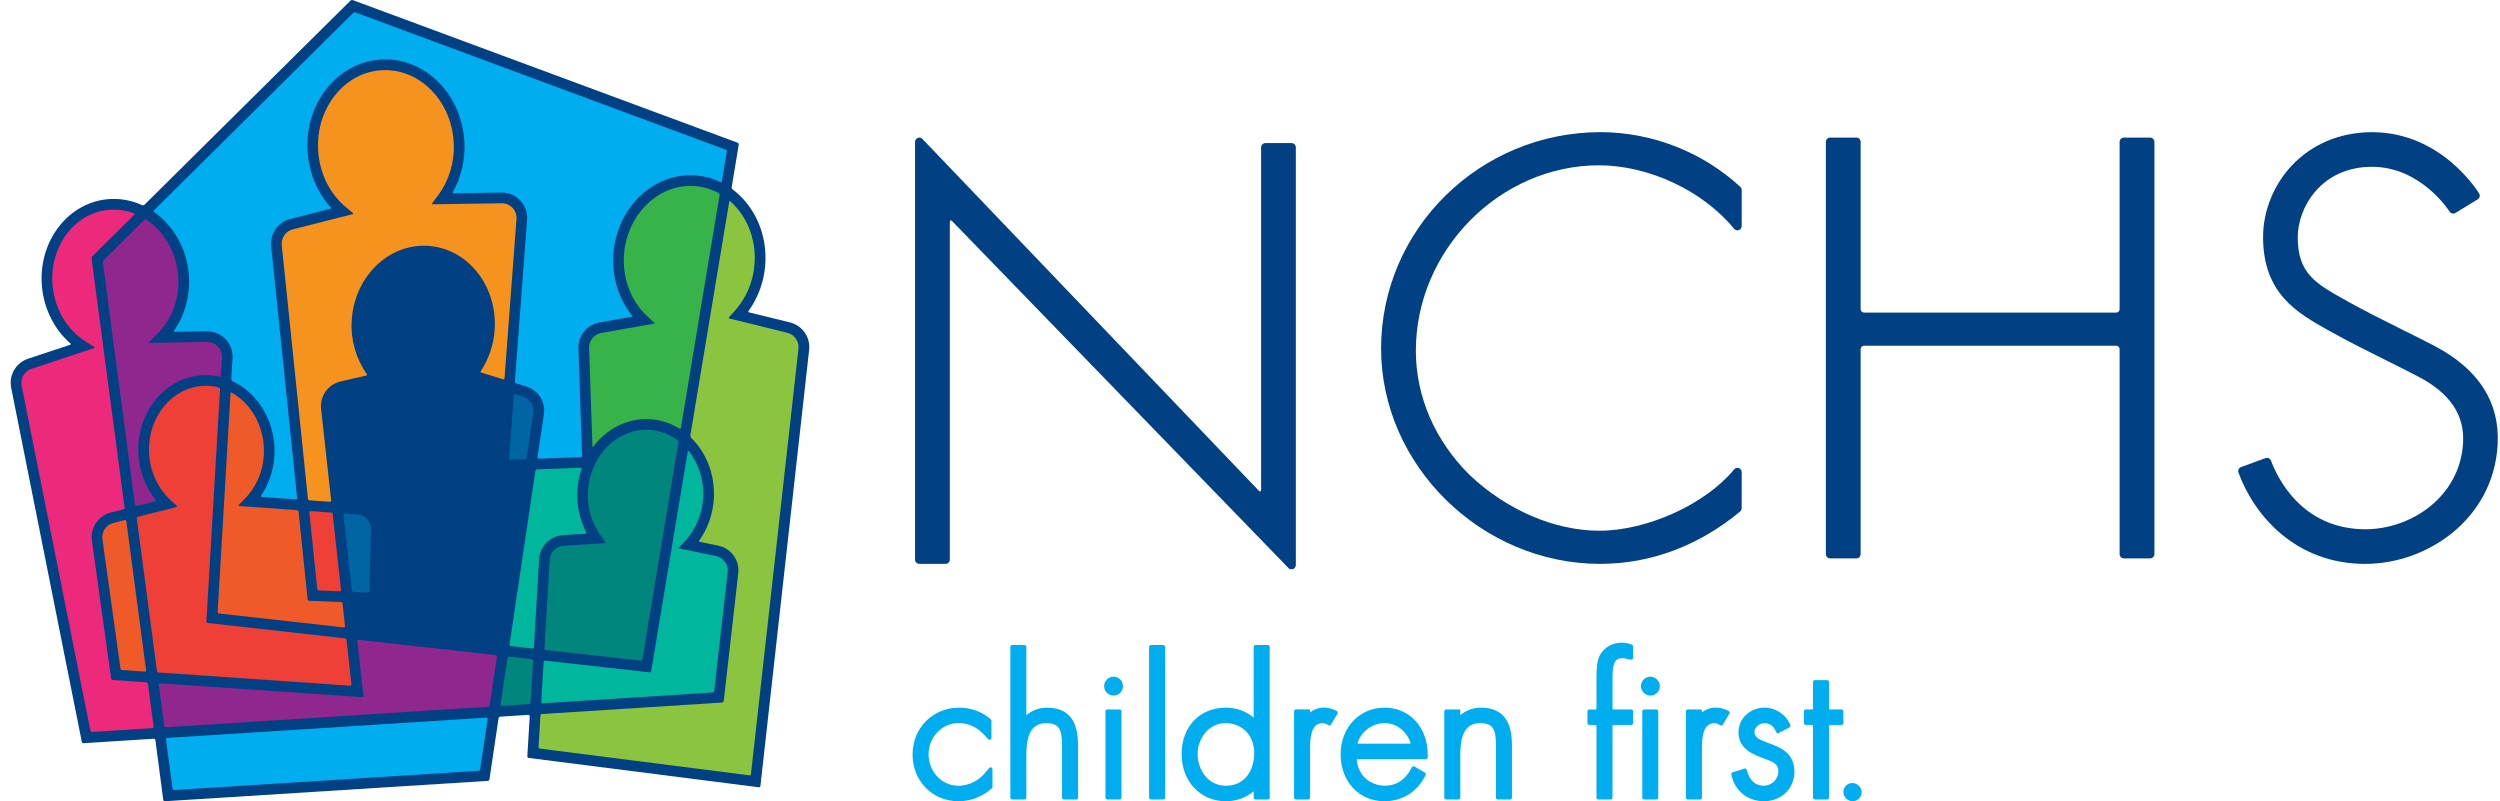
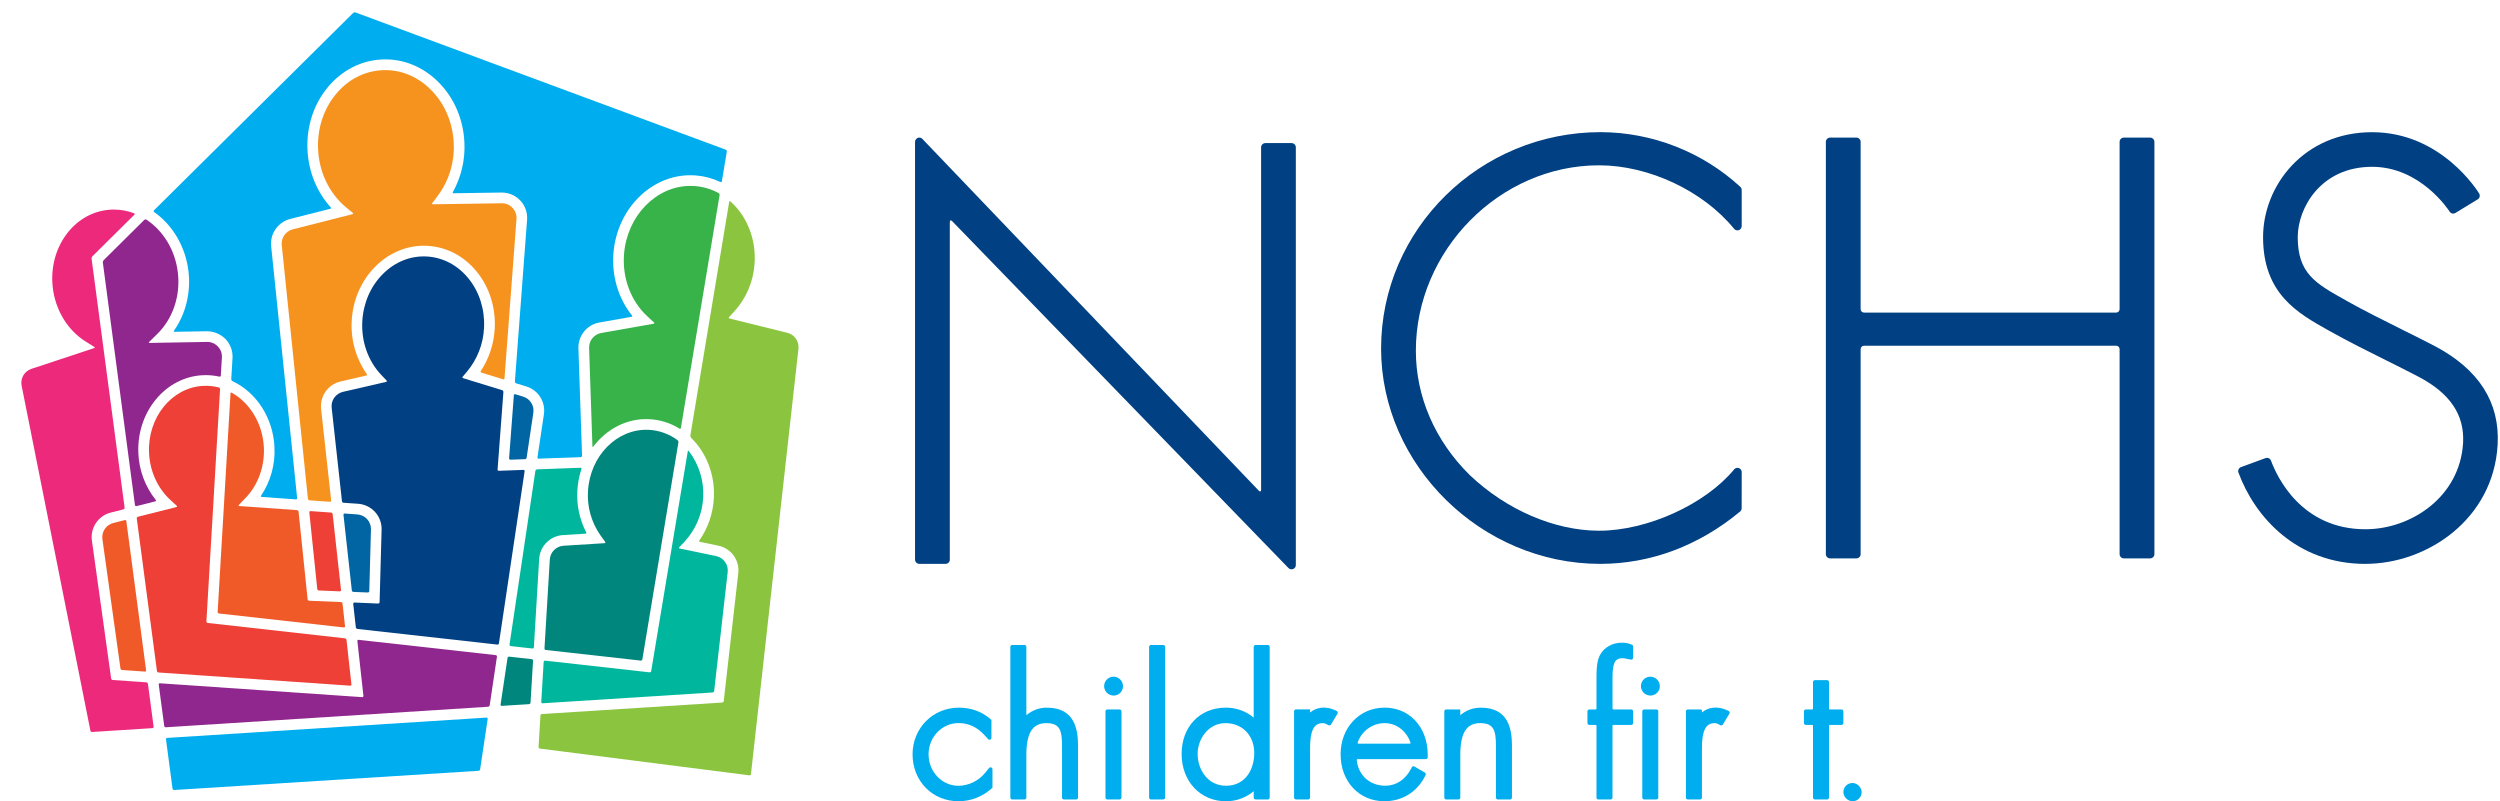
<svg xmlns="http://www.w3.org/2000/svg" width="234" height="75" viewBox="0 0 234 75" fill="none">
-   <path d="M15.282 74.874L14.543 69.268C14.538 69.233 14.519 69.2 14.491 69.177C14.464 69.155 14.428 69.143 14.393 69.145L7.816 69.564C7.78 69.565 7.744 69.554 7.715 69.531C7.686 69.509 7.666 69.477 7.658 69.441L1.045 36.288C0.933 35.721 1.032 35.133 1.322 34.634C1.613 34.135 2.076 33.759 2.624 33.576L6.564 32.272C6.634 32.249 6.644 32.191 6.589 32.144C5.126 30.874 4.16 29.005 3.941 26.96C3.491 22.788 6.202 19.062 9.984 18.655C11.12 18.535 12.268 18.723 13.306 19.201C13.342 19.215 13.381 19.219 13.419 19.213C13.457 19.206 13.493 19.19 13.522 19.164L32.806 0.056C32.835 0.03 32.871 0.013 32.91 0.005C32.948 -0.003 32.988 -0.001 33.025 0.011L69.045 13.361C69.079 13.375 69.108 13.4 69.126 13.432C69.145 13.464 69.152 13.502 69.146 13.539L68.487 17.52C68.483 17.559 68.489 17.599 68.504 17.636C68.519 17.672 68.542 17.705 68.573 17.73C70.608 19.25 71.853 21.911 71.624 24.824C71.506 26.364 70.968 27.843 70.068 29.1C70.057 29.111 70.05 29.125 70.047 29.14C70.043 29.154 70.044 29.17 70.05 29.184C70.055 29.199 70.064 29.212 70.076 29.221C70.088 29.231 70.103 29.236 70.118 29.238L73.945 30.18C74.503 30.319 74.992 30.655 75.321 31.126C75.651 31.597 75.798 32.172 75.736 32.743L71.174 73.575C71.172 73.593 71.167 73.609 71.158 73.624C71.15 73.639 71.138 73.653 71.125 73.663C71.111 73.674 71.095 73.682 71.079 73.687C71.062 73.691 71.044 73.692 71.027 73.69L49.481 70.941C49.445 70.936 49.413 70.917 49.39 70.889C49.367 70.861 49.355 70.826 49.357 70.79L49.583 67.036C49.584 67.019 49.582 67.002 49.576 66.987C49.57 66.971 49.561 66.957 49.549 66.945C49.537 66.933 49.523 66.924 49.507 66.918C49.491 66.912 49.474 66.91 49.458 66.911L46.819 67.08C46.782 67.084 46.747 67.099 46.72 67.125C46.692 67.15 46.673 67.183 46.666 67.219L45.812 72.951C45.805 72.988 45.786 73.022 45.758 73.047C45.73 73.072 45.695 73.087 45.658 73.091L15.432 74.996C15.396 74.998 15.361 74.986 15.333 74.964C15.306 74.941 15.287 74.909 15.282 74.874Z" fill="#004083" />
  <path d="M15.537 69.204L16.149 73.821C16.154 73.857 16.172 73.889 16.199 73.912C16.227 73.934 16.262 73.946 16.298 73.944L44.79 72.146C44.827 72.142 44.862 72.127 44.89 72.102C44.917 72.076 44.935 72.043 44.942 72.006L45.646 67.289C45.649 67.273 45.648 67.257 45.644 67.241C45.639 67.225 45.631 67.211 45.62 67.199C45.609 67.187 45.595 67.178 45.58 67.172C45.565 67.167 45.548 67.165 45.532 67.167L15.652 69.068C15.635 69.069 15.619 69.074 15.604 69.082C15.588 69.089 15.575 69.1 15.564 69.113C15.553 69.126 15.545 69.142 15.541 69.158C15.536 69.175 15.535 69.192 15.537 69.209" fill="#00ADEE" />
  <path d="M50.533 70.069L70.144 72.572C70.161 72.574 70.178 72.573 70.195 72.569C70.212 72.564 70.228 72.556 70.242 72.546C70.255 72.535 70.267 72.522 70.275 72.506C70.284 72.491 70.289 72.474 70.29 72.457L74.736 32.636C74.772 32.305 74.687 31.973 74.496 31.7C74.306 31.427 74.023 31.232 73.7 31.152L68.278 29.812C68.206 29.793 68.188 29.736 68.239 29.682L68.723 29.159C69.833 27.943 70.502 26.388 70.622 24.745C70.811 22.39 69.901 20.218 68.374 18.858C68.32 18.808 68.265 18.828 68.252 18.901L64.617 40.762C64.613 40.803 64.618 40.843 64.631 40.882C64.644 40.92 64.665 40.955 64.692 40.985C66.094 42.351 66.934 44.392 66.817 46.614C66.749 48.038 66.278 49.414 65.46 50.582C65.449 50.593 65.441 50.607 65.438 50.622C65.435 50.637 65.436 50.652 65.442 50.666C65.448 50.681 65.457 50.693 65.47 50.702C65.482 50.711 65.497 50.716 65.512 50.717L67.23 51.074C67.81 51.191 68.324 51.523 68.671 52.002C69.018 52.481 69.171 53.074 69.101 53.661L67.742 65.617C67.736 65.654 67.719 65.688 67.692 65.713C67.665 65.739 67.631 65.755 67.594 65.758L50.727 66.832C50.691 66.835 50.657 66.85 50.631 66.876C50.605 66.902 50.589 66.936 50.586 66.972L50.409 69.918C50.407 69.954 50.419 69.99 50.442 70.018C50.465 70.046 50.497 70.064 50.533 70.069Z" fill="#8BC53F" />
  <path d="M10.089 19.646C6.856 19.994 4.543 23.227 4.932 26.852C5.163 28.999 6.322 30.915 8.033 31.978L8.825 32.471C8.888 32.509 8.881 32.559 8.811 32.582L2.939 34.525C2.62 34.631 2.352 34.849 2.183 35.139C2.014 35.429 1.958 35.771 2.024 36.1L8.462 68.391C8.47 68.426 8.49 68.458 8.519 68.48C8.548 68.502 8.584 68.514 8.62 68.513L14.261 68.154C14.278 68.153 14.295 68.149 14.31 68.141C14.325 68.133 14.339 68.123 14.35 68.109C14.361 68.096 14.369 68.081 14.374 68.064C14.379 68.047 14.38 68.03 14.377 68.013L13.847 64.007C13.841 63.971 13.823 63.937 13.796 63.911C13.768 63.886 13.733 63.87 13.696 63.866L10.554 63.65C10.517 63.647 10.482 63.631 10.455 63.605C10.427 63.58 10.409 63.547 10.403 63.51L8.602 50.601C8.52 50.022 8.656 49.434 8.982 48.949C9.309 48.464 9.803 48.117 10.37 47.975L11.55 47.678C11.586 47.668 11.617 47.647 11.637 47.616C11.658 47.586 11.667 47.549 11.663 47.513L8.572 24.214C8.569 24.173 8.574 24.133 8.587 24.094C8.601 24.055 8.622 24.02 8.649 23.99L12.571 20.103C12.583 20.094 12.593 20.081 12.598 20.067C12.604 20.053 12.605 20.037 12.602 20.022C12.599 20.007 12.591 19.994 12.581 19.983C12.57 19.972 12.557 19.964 12.542 19.961C11.94 19.733 11.301 19.616 10.657 19.615C10.468 19.615 10.28 19.625 10.092 19.646" fill="#EC297B" />
  <path d="M14.858 64.077L15.372 67.95C15.377 67.986 15.395 68.018 15.423 68.041C15.451 68.064 15.486 68.075 15.522 68.073L45.683 66.152C45.72 66.149 45.755 66.133 45.783 66.108C45.81 66.083 45.829 66.049 45.836 66.013L46.514 61.467C46.517 61.45 46.516 61.432 46.512 61.416C46.508 61.399 46.5 61.383 46.49 61.369C46.479 61.356 46.466 61.344 46.451 61.336C46.436 61.327 46.419 61.322 46.402 61.32L33.568 59.887C33.552 59.884 33.535 59.885 33.52 59.89C33.504 59.895 33.49 59.904 33.478 59.915C33.467 59.927 33.458 59.941 33.453 59.956C33.449 59.972 33.447 59.989 33.45 60.005L34.016 65.13C34.019 65.146 34.018 65.163 34.013 65.178C34.008 65.194 34 65.209 33.988 65.221C33.977 65.233 33.963 65.242 33.947 65.248C33.932 65.253 33.915 65.255 33.899 65.253L14.973 63.955C14.957 63.953 14.94 63.955 14.925 63.96C14.91 63.966 14.896 63.975 14.885 63.987C14.874 63.999 14.865 64.013 14.861 64.029C14.856 64.044 14.855 64.061 14.858 64.077Z" fill="#90278E" />
  <path d="M47.506 61.577L46.854 65.948C46.85 65.963 46.851 65.98 46.855 65.996C46.859 66.012 46.867 66.026 46.879 66.038C46.89 66.05 46.904 66.059 46.919 66.065C46.934 66.07 46.951 66.072 46.967 66.07L49.518 65.909C49.554 65.906 49.588 65.89 49.614 65.864C49.639 65.838 49.655 65.804 49.658 65.768L49.894 61.845C49.895 61.809 49.883 61.774 49.861 61.747C49.838 61.72 49.806 61.702 49.77 61.697L47.658 61.461C47.622 61.457 47.587 61.467 47.558 61.489C47.53 61.51 47.511 61.542 47.506 61.577Z" fill="#00867D" />
  <path d="M50.887 61.955L50.662 65.704C50.66 65.72 50.662 65.737 50.668 65.753C50.673 65.769 50.683 65.783 50.694 65.795C50.706 65.807 50.721 65.816 50.737 65.822C50.752 65.827 50.769 65.829 50.786 65.828L66.697 64.815C66.734 64.812 66.769 64.796 66.796 64.771C66.823 64.745 66.841 64.711 66.846 64.674L68.112 53.548C68.152 53.208 68.063 52.865 67.862 52.588C67.661 52.31 67.364 52.118 67.028 52.05L63.62 51.341C63.547 51.327 63.526 51.272 63.581 51.219L64.103 50.666C65.146 49.526 65.754 48.057 65.823 46.514C65.892 44.972 65.417 43.454 64.48 42.227C64.435 42.169 64.386 42.181 64.374 42.255L60.952 62.812C60.946 62.847 60.927 62.879 60.899 62.901C60.87 62.922 60.834 62.933 60.799 62.929L51.027 61.836C51.01 61.834 50.993 61.836 50.976 61.841C50.96 61.846 50.945 61.854 50.931 61.865C50.918 61.877 50.907 61.89 50.9 61.906C50.892 61.921 50.888 61.938 50.887 61.955Z" fill="#00B79D" />
  <path d="M14.84 62.945L32.776 64.18C32.792 64.182 32.809 64.18 32.824 64.174C32.84 64.169 32.854 64.16 32.865 64.148C32.877 64.136 32.885 64.121 32.89 64.106C32.895 64.09 32.896 64.073 32.893 64.056L32.434 59.895C32.429 59.857 32.412 59.823 32.386 59.797C32.359 59.77 32.325 59.753 32.287 59.748L19.443 58.309C19.408 58.304 19.375 58.287 19.352 58.26C19.329 58.232 19.318 58.197 19.32 58.162L20.597 36.432C20.598 36.394 20.587 36.358 20.565 36.328C20.543 36.297 20.512 36.275 20.476 36.264C20.009 36.145 19.528 36.095 19.047 36.116C16.083 36.253 13.796 39.07 13.951 42.396C14.029 44.103 14.759 45.709 15.954 46.803L16.54 47.339C16.594 47.388 16.58 47.442 16.508 47.461L12.913 48.367C12.878 48.376 12.847 48.397 12.827 48.428C12.806 48.458 12.797 48.494 12.802 48.531L14.69 62.804C14.696 62.841 14.714 62.875 14.741 62.9C14.768 62.926 14.803 62.941 14.84 62.945Z" fill="#EE4036" />
  <path d="M11.426 62.711L13.558 62.861C13.575 62.862 13.591 62.861 13.607 62.855C13.622 62.849 13.636 62.84 13.647 62.828C13.659 62.816 13.667 62.801 13.671 62.786C13.676 62.77 13.677 62.753 13.674 62.737L11.825 48.775C11.822 48.759 11.816 48.743 11.807 48.729C11.799 48.715 11.787 48.703 11.773 48.694C11.759 48.685 11.743 48.68 11.726 48.677C11.71 48.675 11.693 48.676 11.678 48.681L10.61 48.951C10.282 49.033 9.995 49.233 9.806 49.514C9.617 49.794 9.539 50.135 9.586 50.47L11.275 62.574C11.281 62.611 11.299 62.645 11.326 62.67C11.354 62.696 11.389 62.712 11.426 62.715" fill="#F05A28" />
  <path d="M51.087 60.839L59.969 61.832C60.005 61.836 60.041 61.826 60.07 61.804C60.098 61.783 60.118 61.751 60.124 61.715L63.5 41.41C63.505 41.371 63.499 41.331 63.484 41.294C63.47 41.257 63.446 41.224 63.415 41.198C62.638 40.621 61.707 40.285 60.74 40.232C57.763 40.085 55.207 42.669 55.034 46.006C54.951 47.464 55.362 48.907 56.2 50.102L56.647 50.725C56.688 50.784 56.664 50.837 56.59 50.842L52.746 51.082C52.412 51.103 52.097 51.246 51.861 51.483C51.624 51.72 51.483 52.035 51.462 52.369L50.963 60.693C50.961 60.729 50.973 60.764 50.996 60.791C51.019 60.818 51.051 60.836 51.087 60.84" fill="#00867D" />
  <path d="M47.806 60.474L49.83 60.7C49.847 60.702 49.864 60.7 49.881 60.696C49.898 60.691 49.913 60.682 49.926 60.671C49.939 60.66 49.95 60.646 49.958 60.631C49.966 60.615 49.97 60.599 49.971 60.581L50.467 52.307C50.502 51.73 50.747 51.186 51.156 50.777C51.564 50.368 52.107 50.121 52.684 50.084L54.796 49.952C54.811 49.953 54.826 49.95 54.84 49.943C54.853 49.935 54.864 49.925 54.872 49.911C54.879 49.898 54.883 49.883 54.882 49.868C54.881 49.852 54.876 49.838 54.867 49.825C54.252 48.631 53.966 47.294 54.039 45.952C54.074 45.255 54.203 44.566 54.424 43.904C54.431 43.89 54.433 43.874 54.432 43.858C54.43 43.842 54.424 43.827 54.414 43.814C54.404 43.801 54.391 43.792 54.376 43.786C54.361 43.781 54.345 43.779 54.329 43.782L50.265 43.931C50.228 43.934 50.193 43.948 50.166 43.973C50.138 43.998 50.12 44.031 50.114 44.067L47.692 60.327C47.689 60.344 47.69 60.362 47.694 60.378C47.699 60.395 47.706 60.411 47.717 60.425C47.728 60.438 47.741 60.45 47.756 60.458C47.771 60.467 47.788 60.472 47.805 60.474" fill="#00B79D" />
  <path d="M33.457 58.87L46.548 60.333C46.583 60.337 46.619 60.327 46.648 60.305C46.676 60.283 46.695 60.251 46.7 60.215L49.104 44.109C49.107 44.093 49.107 44.076 49.102 44.06C49.098 44.044 49.09 44.03 49.079 44.017C49.068 44.005 49.054 43.995 49.038 43.989C49.023 43.983 49.007 43.98 48.99 43.982L46.697 44.066C46.68 44.067 46.663 44.064 46.647 44.058C46.632 44.052 46.618 44.042 46.606 44.03C46.594 44.018 46.586 44.004 46.58 43.988C46.575 43.972 46.572 43.955 46.574 43.938L47.118 36.693C47.12 36.656 47.109 36.619 47.089 36.588C47.068 36.557 47.037 36.534 47.002 36.522L43.35 35.398C43.334 35.395 43.32 35.389 43.309 35.379C43.297 35.368 43.289 35.355 43.285 35.341C43.28 35.326 43.28 35.31 43.284 35.295C43.288 35.281 43.297 35.267 43.308 35.257L43.712 34.781C44.676 33.629 45.235 32.193 45.305 30.693C45.394 28.977 44.877 27.334 43.852 26.067C42.839 24.817 41.449 24.088 39.938 24.007C38.426 23.926 36.969 24.51 35.83 25.652C34.68 26.806 33.999 28.384 33.91 30.104C33.816 31.98 34.456 33.793 35.675 35.079L36.183 35.615C36.233 35.669 36.216 35.726 36.144 35.743L32.098 36.678C31.77 36.754 31.482 36.947 31.288 37.222C31.093 37.496 31.006 37.832 31.044 38.166L32.008 46.916C32.014 46.953 32.031 46.987 32.057 47.012C32.084 47.038 32.119 47.054 32.155 47.058L33.518 47.153C34.127 47.195 34.696 47.471 35.106 47.923C35.516 48.376 35.735 48.969 35.718 49.579L35.53 56.363C35.529 56.381 35.526 56.398 35.518 56.414C35.511 56.43 35.501 56.444 35.488 56.456C35.476 56.468 35.461 56.477 35.444 56.483C35.428 56.49 35.41 56.492 35.393 56.492L33.181 56.397C33.164 56.396 33.148 56.399 33.132 56.405C33.117 56.411 33.103 56.421 33.092 56.433C33.081 56.445 33.072 56.459 33.067 56.475C33.062 56.491 33.061 56.507 33.063 56.524L33.305 58.715C33.311 58.752 33.328 58.786 33.354 58.813C33.381 58.839 33.415 58.857 33.452 58.862" fill="#004083" />
  <path d="M20.492 57.422L32.176 58.728C32.192 58.73 32.209 58.729 32.224 58.724C32.24 58.72 32.254 58.711 32.265 58.7C32.277 58.688 32.285 58.674 32.291 58.659C32.295 58.643 32.297 58.627 32.294 58.611L32.061 56.491C32.056 56.454 32.038 56.42 32.011 56.395C31.984 56.37 31.949 56.355 31.912 56.352L28.939 56.23C28.902 56.228 28.867 56.213 28.84 56.188C28.814 56.163 28.797 56.13 28.793 56.093L27.945 47.89C27.939 47.853 27.922 47.82 27.896 47.794C27.87 47.768 27.836 47.752 27.799 47.748L22.401 47.365C22.328 47.359 22.307 47.312 22.36 47.259L23.003 46.587C24.16 45.379 24.777 43.666 24.699 41.899C24.596 39.637 23.39 37.716 21.698 36.759C21.686 36.75 21.672 36.744 21.657 36.743C21.642 36.742 21.627 36.745 21.613 36.752C21.6 36.76 21.589 36.771 21.582 36.784C21.576 36.798 21.573 36.813 21.575 36.828L20.372 57.276C20.37 57.311 20.382 57.346 20.405 57.374C20.428 57.401 20.46 57.419 20.496 57.423" fill="#F05A28" />
  <path d="M33.077 55.403L34.429 55.457C34.446 55.458 34.464 55.456 34.48 55.45C34.496 55.444 34.511 55.434 34.524 55.422C34.536 55.411 34.547 55.396 34.554 55.38C34.561 55.365 34.564 55.347 34.565 55.33L34.722 49.556C34.732 49.202 34.605 48.859 34.368 48.597C34.13 48.335 33.801 48.175 33.448 48.151L32.266 48.066C32.25 48.064 32.234 48.066 32.218 48.072C32.203 48.078 32.189 48.087 32.178 48.098C32.166 48.11 32.158 48.124 32.153 48.14C32.148 48.156 32.146 48.172 32.149 48.188L32.93 55.265C32.935 55.301 32.952 55.335 32.979 55.36C33.005 55.385 33.04 55.4 33.077 55.403Z" fill="#0065A2" />
  <path d="M29.841 55.269L31.801 55.349C31.817 55.351 31.834 55.348 31.85 55.342C31.865 55.336 31.879 55.327 31.89 55.315C31.902 55.302 31.91 55.288 31.915 55.272C31.92 55.256 31.921 55.239 31.919 55.222L31.136 48.117C31.131 48.08 31.113 48.046 31.087 48.02C31.06 47.995 31.025 47.979 30.988 47.975L29.074 47.839C29.057 47.837 29.041 47.839 29.025 47.844C29.009 47.85 28.995 47.859 28.983 47.871C28.972 47.883 28.963 47.897 28.958 47.913C28.952 47.929 28.951 47.946 28.953 47.962L29.695 55.134C29.699 55.17 29.716 55.203 29.743 55.228C29.77 55.253 29.804 55.268 29.841 55.27" fill="#EE4036" />
  <path d="M9.626 24.575L12.631 47.272C12.633 47.288 12.638 47.305 12.647 47.319C12.656 47.333 12.668 47.346 12.682 47.355C12.696 47.364 12.711 47.371 12.728 47.373C12.745 47.376 12.762 47.375 12.778 47.371L14.533 46.928C14.548 46.926 14.563 46.921 14.574 46.911C14.586 46.902 14.595 46.889 14.6 46.875C14.604 46.861 14.605 46.845 14.601 46.831C14.597 46.816 14.589 46.803 14.578 46.793C13.589 45.551 13.019 44.028 12.951 42.442C12.77 38.566 15.483 35.28 18.996 35.118C19.512 35.095 20.028 35.14 20.532 35.252C20.548 35.257 20.565 35.257 20.581 35.254C20.597 35.251 20.613 35.245 20.626 35.235C20.639 35.225 20.65 35.212 20.658 35.197C20.665 35.182 20.669 35.166 20.669 35.149L20.77 33.453C20.781 33.265 20.752 33.076 20.686 32.899C20.62 32.722 20.517 32.56 20.385 32.425C20.255 32.288 20.098 32.179 19.924 32.106C19.749 32.034 19.561 31.999 19.372 32.004L14.001 32.098C13.927 32.098 13.907 32.06 13.963 32.004L14.755 31.222C16.174 29.82 16.885 27.715 16.657 25.593C16.424 23.426 15.281 21.606 13.71 20.562C13.678 20.543 13.641 20.534 13.604 20.538C13.566 20.542 13.532 20.557 13.504 20.583L9.701 24.352C9.674 24.382 9.652 24.418 9.639 24.457C9.626 24.496 9.621 24.537 9.624 24.578" fill="#90278E" />
  <path d="M28.97 46.831L30.879 46.967C30.895 46.969 30.912 46.967 30.927 46.961C30.942 46.956 30.956 46.946 30.968 46.935C30.979 46.923 30.988 46.908 30.993 46.893C30.998 46.877 30.999 46.861 30.997 46.844L30.054 38.274C29.991 37.698 30.141 37.118 30.476 36.644C30.812 36.171 31.309 35.837 31.875 35.707L34.279 35.15C34.295 35.148 34.309 35.143 34.321 35.134C34.334 35.124 34.343 35.112 34.348 35.098C34.354 35.084 34.355 35.068 34.352 35.053C34.349 35.038 34.342 35.024 34.331 35.013C33.315 33.566 32.817 31.818 32.918 30.052C33.02 28.088 33.806 26.276 35.13 24.948C36.455 23.619 38.195 22.914 39.994 23.009C41.794 23.105 43.439 23.965 44.632 25.438C45.813 26.896 46.407 28.78 46.307 30.745C46.236 32.165 45.786 33.54 45.004 34.728C44.994 34.74 44.988 34.755 44.985 34.77C44.983 34.786 44.984 34.802 44.99 34.816C44.995 34.831 45.004 34.844 45.015 34.855C45.027 34.865 45.041 34.873 45.056 34.877L47.084 35.5C47.099 35.506 47.116 35.508 47.132 35.506C47.148 35.504 47.164 35.498 47.177 35.489C47.191 35.48 47.202 35.467 47.21 35.453C47.217 35.438 47.221 35.422 47.222 35.406L48.343 20.502C48.358 20.312 48.333 20.121 48.269 19.941C48.205 19.761 48.105 19.597 47.974 19.458C47.844 19.317 47.687 19.206 47.51 19.131C47.334 19.057 47.144 19.021 46.953 19.026L40.506 19.121C40.433 19.121 40.412 19.076 40.453 19.017L40.989 18.308C42.039 16.891 42.563 15.152 42.469 13.391C42.381 11.481 41.631 9.716 40.358 8.428C39.1 7.151 37.48 6.491 35.792 6.569C34.104 6.646 32.554 7.454 31.418 8.84C30.269 10.243 29.686 12.072 29.773 13.978C29.872 16.125 30.82 18.096 32.372 19.388L33.023 19.929C33.079 19.976 33.069 20.029 32.996 20.047L27.4 21.467C27.081 21.549 26.802 21.743 26.614 22.012C26.425 22.282 26.34 22.61 26.372 22.938L28.822 46.689C28.827 46.726 28.844 46.76 28.871 46.785C28.897 46.811 28.932 46.827 28.969 46.831" fill="#F6921E" />
  <path d="M24.495 46.513L27.694 46.741C27.71 46.743 27.727 46.741 27.742 46.735C27.758 46.73 27.772 46.721 27.783 46.709C27.795 46.697 27.803 46.683 27.808 46.667C27.813 46.651 27.815 46.635 27.812 46.618L25.379 23.04C25.323 22.474 25.471 21.906 25.796 21.44C26.122 20.973 26.603 20.638 27.154 20.496L30.923 19.54C30.994 19.523 31.01 19.465 30.96 19.41C29.657 17.981 28.874 16.068 28.78 14.019C28.68 11.863 29.345 9.798 30.648 8.204C31.967 6.596 33.777 5.66 35.75 5.566C37.723 5.472 39.613 6.24 41.071 7.719C42.529 9.199 43.369 11.181 43.468 13.337C43.549 14.954 43.176 16.561 42.39 17.977C42.355 18.041 42.383 18.091 42.457 18.09L46.936 18.022H46.971C47.297 18.022 47.619 18.089 47.918 18.219C48.217 18.349 48.486 18.54 48.708 18.778C48.93 19.017 49.1 19.299 49.208 19.607C49.316 19.915 49.359 20.241 49.335 20.566L48.194 35.708C48.192 35.745 48.203 35.782 48.224 35.813C48.245 35.844 48.276 35.867 48.312 35.879L49.261 36.171C49.804 36.336 50.27 36.691 50.573 37.171C50.876 37.652 50.995 38.226 50.908 38.787L50.307 42.804C50.304 42.82 50.304 42.837 50.308 42.853C50.313 42.869 50.32 42.883 50.331 42.896C50.342 42.908 50.356 42.917 50.371 42.923C50.387 42.929 50.403 42.932 50.419 42.93L54.352 42.79C54.387 42.788 54.42 42.773 54.444 42.747C54.468 42.721 54.481 42.687 54.48 42.651L54.14 32.601C54.122 32.03 54.31 31.473 54.669 31.029C55.029 30.585 55.536 30.286 56.098 30.185L59.108 29.654C59.181 29.64 59.202 29.585 59.154 29.527C57.888 27.95 57.246 25.847 57.417 23.706C57.758 19.381 61.22 16.107 65.137 16.422C65.931 16.484 66.708 16.692 67.427 17.036C67.44 17.044 67.456 17.049 67.472 17.049C67.487 17.05 67.503 17.046 67.517 17.039C67.531 17.032 67.543 17.021 67.552 17.008C67.561 16.995 67.567 16.98 67.568 16.964L68.03 14.188C68.035 14.151 68.027 14.114 68.009 14.081C67.99 14.049 67.962 14.024 67.927 14.01L33.275 1.165C33.237 1.153 33.197 1.151 33.158 1.16C33.12 1.168 33.084 1.186 33.055 1.213L14.418 19.681C14.406 19.692 14.396 19.706 14.39 19.721C14.384 19.736 14.382 19.753 14.383 19.769C14.385 19.785 14.39 19.801 14.398 19.815C14.407 19.829 14.418 19.84 14.432 19.849C16.155 21.066 17.395 23.096 17.653 25.485C17.865 27.455 17.361 29.418 16.286 30.95C16.245 31.01 16.268 31.058 16.343 31.057L19.358 31.004C20.015 31.006 20.644 31.268 21.108 31.733C21.334 31.969 21.508 32.249 21.621 32.555C21.734 32.861 21.782 33.187 21.763 33.513L21.647 35.486C21.647 35.525 21.658 35.563 21.678 35.596C21.698 35.629 21.727 35.657 21.761 35.675C23.961 36.706 25.561 39.057 25.69 41.853C25.773 43.462 25.333 45.055 24.437 46.394C24.397 46.455 24.421 46.508 24.495 46.513Z" fill="#00ADEE" />
  <path d="M48.097 36.993L47.652 42.899C47.65 42.916 47.653 42.932 47.658 42.948C47.664 42.964 47.673 42.979 47.684 42.991C47.696 43.003 47.71 43.013 47.726 43.019C47.742 43.026 47.758 43.028 47.775 43.028L49.14 42.978C49.177 42.975 49.212 42.96 49.239 42.936C49.267 42.911 49.286 42.878 49.292 42.841L49.92 38.639C49.97 38.314 49.901 37.982 49.726 37.704C49.55 37.426 49.281 37.221 48.966 37.126L48.234 36.9C48.219 36.894 48.202 36.892 48.186 36.894C48.17 36.896 48.154 36.902 48.141 36.911C48.127 36.921 48.116 36.933 48.109 36.947C48.101 36.962 48.097 36.978 48.097 36.994" fill="#0065A2" />
  <path d="M58.409 23.784C58.234 26.009 59.044 28.181 60.576 29.593L61.218 30.187C61.273 30.236 61.258 30.287 61.185 30.299L56.27 31.167C55.946 31.226 55.653 31.4 55.446 31.657C55.238 31.913 55.129 32.236 55.139 32.565L55.451 41.772C55.451 41.846 55.49 41.858 55.534 41.799C56.788 40.144 58.697 39.126 60.795 39.236C61.787 39.288 62.75 39.591 63.593 40.116C63.605 40.126 63.619 40.133 63.635 40.136C63.65 40.138 63.666 40.136 63.68 40.13C63.695 40.124 63.707 40.114 63.716 40.101C63.725 40.088 63.73 40.073 63.73 40.057L67.354 18.265C67.359 18.227 67.353 18.188 67.336 18.154C67.319 18.119 67.293 18.09 67.26 18.069C66.58 17.701 65.831 17.479 65.061 17.417C64.916 17.407 64.771 17.4 64.628 17.4C61.44 17.4 58.698 20.172 58.409 23.785" fill="#37B34A" />
  <path d="M221.397 52.778C227.171 52.778 233.378 48.609 233.778 41.635C234.005 37.669 232.018 34.561 227.879 32.385C226.964 31.907 225.959 31.407 224.914 30.888L224.814 30.836L224.74 30.799C223.044 29.951 221.286 29.08 219.689 28.183L219.508 28.079C216.735 26.53 215.068 25.596 215.068 22.198C215.068 19.466 217.228 15.613 222.027 15.613C226.545 15.613 229.169 19.633 229.283 19.804C229.319 19.861 229.368 19.908 229.427 19.941C229.486 19.974 229.553 19.992 229.62 19.992C229.694 19.993 229.766 19.973 229.827 19.933L231.914 18.658C232.004 18.603 232.069 18.514 232.094 18.412C232.119 18.309 232.102 18.2 232.047 18.11C231.906 17.876 228.489 12.373 222.03 12.373C215.645 12.373 211.824 17.372 211.824 22.201C211.824 27.5 215.063 29.309 217.92 30.91L218.108 31.013C219.784 31.956 221.595 32.855 223.341 33.726L223.463 33.785C224.489 34.3 225.48 34.793 226.376 35.264C229.33 36.813 230.69 38.836 230.545 41.453C230.252 46.515 225.668 49.538 221.405 49.538C215.398 49.538 213.12 44.621 212.564 43.113C212.536 43.037 212.485 42.972 212.419 42.925C212.352 42.879 212.274 42.854 212.193 42.853C212.145 42.854 212.097 42.863 212.052 42.879L209.755 43.721C209.706 43.739 209.661 43.766 209.623 43.802C209.585 43.837 209.554 43.88 209.533 43.928C209.509 43.975 209.495 44.027 209.493 44.08C209.491 44.133 209.501 44.186 209.521 44.235C211.037 48.367 214.957 52.781 221.405 52.781" fill="#004083" />
  <path d="M88.505 52.778C88.558 52.778 88.61 52.767 88.658 52.747C88.706 52.727 88.75 52.697 88.787 52.66C88.824 52.623 88.853 52.579 88.873 52.531C88.892 52.482 88.902 52.43 88.902 52.378V20.787C88.902 20.613 89.002 20.572 89.124 20.702L120.597 53.165C120.635 53.204 120.68 53.235 120.731 53.256C120.781 53.277 120.835 53.288 120.89 53.287C120.94 53.287 120.99 53.279 121.038 53.262C121.113 53.232 121.177 53.18 121.222 53.112C121.267 53.045 121.291 52.966 121.29 52.885V13.79C121.289 13.685 121.247 13.584 121.172 13.51C121.097 13.435 120.995 13.394 120.89 13.394H118.44C118.387 13.394 118.336 13.404 118.287 13.424C118.239 13.443 118.195 13.473 118.158 13.509C118.121 13.546 118.091 13.59 118.071 13.638C118.051 13.687 118.04 13.738 118.04 13.79V45.842C118.04 46.017 117.939 46.057 117.822 45.928L86.337 13.005C86.3 12.965 86.254 12.933 86.204 12.911C86.153 12.89 86.099 12.878 86.044 12.878C85.995 12.879 85.946 12.889 85.9 12.909C85.826 12.938 85.763 12.99 85.718 13.056C85.673 13.121 85.649 13.199 85.648 13.279V52.376C85.648 52.428 85.658 52.48 85.678 52.529C85.697 52.577 85.727 52.621 85.763 52.658C85.8 52.695 85.844 52.725 85.892 52.745C85.94 52.766 85.992 52.776 86.044 52.776L88.505 52.778Z" fill="#004083" />
  <path d="M173.758 52.265C173.811 52.264 173.862 52.254 173.911 52.234C173.959 52.213 174.003 52.184 174.04 52.147C174.076 52.109 174.106 52.065 174.125 52.017C174.145 51.968 174.155 51.917 174.155 51.864V32.679C174.155 32.637 174.163 32.596 174.18 32.557C174.196 32.518 174.22 32.482 174.25 32.453C174.28 32.423 174.315 32.399 174.354 32.383C174.393 32.368 174.435 32.36 174.477 32.36H198.072C198.114 32.36 198.156 32.368 198.195 32.383C198.234 32.399 198.27 32.423 198.3 32.453C198.33 32.482 198.354 32.517 198.37 32.556C198.387 32.595 198.395 32.637 198.395 32.679V51.864C198.395 51.917 198.405 51.969 198.425 52.018C198.445 52.066 198.474 52.11 198.512 52.148C198.549 52.185 198.593 52.214 198.641 52.234C198.69 52.255 198.742 52.265 198.795 52.265H201.252C201.358 52.264 201.46 52.222 201.535 52.147C201.61 52.072 201.652 51.97 201.653 51.864V13.279C201.652 13.173 201.609 13.072 201.534 12.997C201.459 12.922 201.358 12.879 201.252 12.878H198.795C198.689 12.879 198.587 12.921 198.512 12.996C198.437 13.071 198.395 13.173 198.395 13.279V28.939C198.395 28.981 198.387 29.023 198.37 29.062C198.354 29.101 198.33 29.136 198.3 29.166C198.27 29.195 198.234 29.219 198.195 29.235C198.156 29.25 198.114 29.258 198.072 29.258H174.477C174.435 29.258 174.393 29.25 174.354 29.235C174.315 29.219 174.28 29.195 174.25 29.166C174.22 29.136 174.196 29.101 174.18 29.061C174.163 29.023 174.155 28.981 174.155 28.939V13.279C174.155 13.173 174.113 13.072 174.039 12.997C173.965 12.922 173.864 12.879 173.758 12.878H171.302C171.196 12.879 171.094 12.921 171.019 12.996C170.944 13.071 170.902 13.173 170.901 13.279V51.864C170.901 51.917 170.911 51.969 170.931 52.018C170.951 52.066 170.981 52.111 171.018 52.148C171.055 52.185 171.1 52.215 171.148 52.235C171.197 52.255 171.249 52.265 171.302 52.265H173.758Z" fill="#004083" />
  <path d="M163.023 44.189C163.023 44.107 162.998 44.027 162.951 43.959C162.904 43.892 162.837 43.841 162.76 43.812C162.716 43.797 162.67 43.79 162.623 43.79C162.564 43.79 162.506 43.803 162.453 43.828C162.4 43.853 162.353 43.89 162.315 43.935C159.621 47.206 154.184 49.675 149.675 49.675C145.52 49.675 140.995 47.726 137.567 44.465C134.317 41.261 132.524 37.131 132.524 32.828C132.524 23.422 140.381 15.473 149.674 15.473C154.328 15.473 159.409 17.86 162.314 21.418C162.352 21.463 162.399 21.5 162.452 21.525C162.506 21.549 162.564 21.562 162.622 21.562C162.669 21.563 162.715 21.555 162.759 21.54C162.836 21.511 162.902 21.459 162.949 21.392C162.996 21.325 163.021 21.245 163.022 21.163V17.785C163.022 17.73 163.01 17.675 162.989 17.624C162.967 17.574 162.936 17.528 162.897 17.489C159.329 14.216 154.67 12.39 149.829 12.368C138.493 12.368 129.27 21.454 129.27 32.627C129.27 43.551 138.66 52.778 149.777 52.778C154.489 52.778 159.02 51.082 162.875 47.878C162.92 47.84 162.957 47.793 162.981 47.739C163.006 47.685 163.019 47.627 163.019 47.567L163.023 44.189Z" fill="#004083" />
  <path d="M89.697 73.548C88.164 73.548 86.914 72.229 86.914 70.602C86.914 68.993 88.17 67.68 89.714 67.68C90.656 67.68 91.451 68.05 92.146 68.805L92.487 69.182C92.511 69.209 92.543 69.228 92.578 69.236C92.613 69.244 92.649 69.242 92.683 69.229C92.716 69.216 92.745 69.193 92.766 69.163C92.786 69.134 92.797 69.099 92.797 69.063V67.384L92.665 67.273C91.855 66.585 90.875 66.237 89.744 66.237C87.317 66.237 85.416 68.155 85.416 70.602C85.416 73.108 87.269 74.998 89.727 74.998C90.846 74.993 91.926 74.582 92.766 73.843L92.895 73.73V72.001C92.895 71.964 92.883 71.928 92.862 71.898C92.841 71.868 92.811 71.845 92.776 71.833C92.742 71.82 92.704 71.818 92.668 71.828C92.633 71.838 92.601 71.858 92.577 71.886L92.231 72.311C91.926 72.692 91.54 73.001 91.102 73.216C90.663 73.431 90.182 73.546 89.694 73.553" fill="#00ADEE" />
  <path d="M98.001 66.237C97.292 66.23 96.604 66.482 96.067 66.945V60.549C96.067 60.502 96.048 60.457 96.014 60.423C95.981 60.39 95.936 60.371 95.888 60.371H94.746C94.699 60.371 94.654 60.39 94.621 60.423C94.587 60.457 94.569 60.502 94.568 60.549V74.652C94.569 74.7 94.587 74.745 94.621 74.778C94.654 74.812 94.699 74.831 94.746 74.831H95.888C95.936 74.831 95.981 74.812 96.014 74.778C96.048 74.745 96.067 74.7 96.067 74.652V70.667C96.067 68.604 96.644 67.685 97.936 67.685C99.192 67.685 99.406 68.345 99.406 69.82V74.652C99.406 74.699 99.424 74.745 99.457 74.778C99.49 74.812 99.535 74.831 99.582 74.831H100.723C100.747 74.832 100.77 74.827 100.792 74.818C100.814 74.809 100.834 74.796 100.851 74.779C100.868 74.763 100.881 74.743 100.89 74.721C100.9 74.699 100.904 74.676 100.904 74.652V69.82C100.904 68.281 100.601 66.24 98.001 66.24" fill="#00ADEE" />
  <path d="M103.651 74.827H104.792C104.839 74.827 104.884 74.808 104.918 74.775C104.951 74.741 104.97 74.696 104.97 74.648V66.581C104.97 66.534 104.951 66.489 104.918 66.456C104.884 66.422 104.839 66.403 104.792 66.403H103.651C103.603 66.403 103.558 66.422 103.524 66.455C103.491 66.489 103.472 66.534 103.472 66.581V74.652C103.472 74.699 103.491 74.745 103.524 74.778C103.558 74.812 103.603 74.831 103.651 74.831" fill="#00ADEE" />
  <path d="M107.735 74.828H108.873C108.897 74.828 108.92 74.823 108.942 74.814C108.964 74.805 108.984 74.792 109.001 74.776C109.018 74.759 109.031 74.739 109.04 74.717C109.049 74.696 109.054 74.672 109.054 74.648V60.549C109.054 60.526 109.049 60.502 109.04 60.48C109.031 60.458 109.018 60.438 109.001 60.422C108.984 60.405 108.964 60.392 108.942 60.383C108.92 60.374 108.897 60.37 108.873 60.37H107.735C107.687 60.37 107.642 60.389 107.608 60.423C107.575 60.456 107.556 60.502 107.556 60.549V74.652C107.556 74.7 107.575 74.745 107.608 74.779C107.642 74.812 107.687 74.831 107.735 74.831" fill="#00ADEE" />
  <path d="M117.346 67.167C116.612 66.556 115.685 66.227 114.731 66.237C112.298 66.237 110.6 68.017 110.6 70.571C110.6 73.138 112.351 75 114.764 75C115.708 74.999 116.623 74.665 117.346 74.058V74.649C117.346 74.697 117.365 74.743 117.398 74.777C117.431 74.811 117.477 74.83 117.524 74.83H118.666C118.713 74.83 118.759 74.811 118.792 74.777C118.825 74.743 118.844 74.697 118.844 74.649V60.55C118.844 60.503 118.825 60.457 118.791 60.424C118.758 60.39 118.713 60.371 118.666 60.371H117.523C117.476 60.371 117.431 60.39 117.397 60.424C117.364 60.457 117.345 60.503 117.345 60.55L117.346 67.167ZM112.098 70.567C112.098 69.18 113.091 67.686 114.698 67.686C116.285 67.686 117.398 68.837 117.398 70.483C117.398 72.009 116.578 73.547 114.747 73.547C113.028 73.547 112.098 72.011 112.098 70.567Z" fill="#00ADEE" />
  <path d="M122.622 66.684V66.402H121.303C121.28 66.401 121.256 66.406 121.235 66.415C121.213 66.424 121.193 66.437 121.177 66.454C121.16 66.47 121.147 66.49 121.138 66.511C121.129 66.533 121.125 66.556 121.125 66.58V74.65C121.125 74.697 121.144 74.743 121.177 74.776C121.211 74.809 121.256 74.828 121.303 74.828H122.444C122.468 74.828 122.491 74.823 122.513 74.814C122.534 74.805 122.554 74.792 122.57 74.775C122.587 74.758 122.6 74.739 122.609 74.717C122.618 74.695 122.622 74.672 122.622 74.648V70.352C122.622 69.591 122.613 68.443 123.111 67.948C123.285 67.769 123.519 67.684 123.825 67.684C123.95 67.684 124.072 67.721 124.177 67.791L124.334 67.874C124.377 67.898 124.428 67.904 124.475 67.891C124.523 67.878 124.563 67.847 124.588 67.805L125.187 66.806C125.201 66.783 125.21 66.757 125.213 66.731C125.216 66.704 125.213 66.677 125.205 66.651C125.197 66.626 125.183 66.603 125.165 66.583C125.147 66.563 125.125 66.547 125.1 66.536L124.912 66.45C124.043 66.073 123.222 66.2 122.627 66.684" fill="#00ADEE" />
  <path d="M129.577 66.238C127.24 66.238 125.481 68.112 125.481 70.6C125.481 73.145 127.205 74.996 129.577 74.996C131.215 74.996 132.592 74.165 133.346 72.719L133.433 72.552C133.455 72.511 133.459 72.463 133.447 72.418C133.434 72.374 133.404 72.336 133.365 72.312L132.393 71.747C132.372 71.735 132.349 71.728 132.326 71.725C132.302 71.722 132.278 71.724 132.255 71.73C132.232 71.737 132.21 71.748 132.192 71.763C132.173 71.778 132.157 71.797 132.146 71.818L132.052 71.999C131.531 72.981 130.664 73.544 129.676 73.544C128.905 73.544 128.21 73.269 127.721 72.767C127.301 72.324 127.044 71.75 126.994 71.141C126.993 71.13 126.994 71.12 126.997 71.109C127.001 71.099 127.006 71.089 127.014 71.081C127.021 71.073 127.03 71.066 127.04 71.062C127.049 71.057 127.06 71.055 127.071 71.055H133.459C133.482 71.055 133.505 71.05 133.527 71.041C133.548 71.033 133.568 71.02 133.584 71.003C133.601 70.987 133.614 70.968 133.623 70.946C133.632 70.925 133.637 70.902 133.637 70.878V70.681C133.646 69.362 133.2 68.183 132.383 67.359C131.652 66.621 130.678 66.234 129.57 66.234M127.151 69.606C127.139 69.606 127.127 69.603 127.116 69.598C127.105 69.592 127.095 69.584 127.088 69.574C127.081 69.564 127.076 69.553 127.074 69.541C127.072 69.529 127.072 69.516 127.076 69.504C127.255 68.977 127.594 68.519 128.045 68.193C128.497 67.867 129.039 67.689 129.595 67.684C130.83 67.684 131.697 68.551 132.023 69.506C132.027 69.519 132.028 69.531 132.026 69.544C132.024 69.556 132.019 69.568 132.011 69.578C132.003 69.588 131.993 69.597 131.982 69.602C131.971 69.608 131.958 69.61 131.945 69.61L127.151 69.606Z" fill="#00ADEE" />
  <path d="M138.614 66.237C137.905 66.23 137.217 66.481 136.681 66.945V66.403H135.362C135.338 66.403 135.315 66.408 135.294 66.417C135.273 66.426 135.253 66.439 135.237 66.456C135.22 66.472 135.207 66.492 135.199 66.513C135.19 66.535 135.185 66.558 135.186 66.581V74.652C135.185 74.699 135.204 74.744 135.237 74.778C135.27 74.811 135.315 74.831 135.362 74.831H136.505C136.552 74.831 136.597 74.811 136.631 74.778C136.664 74.745 136.683 74.699 136.684 74.652V70.667C136.684 68.603 137.259 67.685 138.55 67.685C139.806 67.685 140.02 68.344 140.02 69.82V74.652C140.02 74.699 140.039 74.744 140.072 74.778C140.105 74.811 140.15 74.831 140.197 74.831H141.34C141.363 74.831 141.386 74.826 141.408 74.817C141.43 74.808 141.45 74.795 141.466 74.779C141.483 74.762 141.496 74.742 141.505 74.721C141.514 74.699 141.519 74.675 141.519 74.652V69.82C141.519 68.281 141.215 66.239 138.616 66.239" fill="#00ADEE" />
  <path d="M153.898 74.827H155.037C155.084 74.827 155.13 74.808 155.163 74.775C155.196 74.741 155.215 74.696 155.215 74.648V66.581C155.215 66.534 155.196 66.489 155.163 66.456C155.129 66.422 155.084 66.403 155.037 66.403H153.896C153.872 66.403 153.849 66.408 153.827 66.417C153.806 66.425 153.786 66.439 153.769 66.455C153.753 66.472 153.739 66.491 153.73 66.513C153.721 66.535 153.717 66.558 153.717 66.581V74.652C153.717 74.675 153.721 74.699 153.73 74.721C153.739 74.742 153.753 74.762 153.769 74.779C153.786 74.795 153.806 74.808 153.827 74.817C153.849 74.826 153.872 74.831 153.896 74.831" fill="#00ADEE" />
  <path d="M154.615 63.347C154.496 63.328 154.373 63.334 154.256 63.364C154.139 63.394 154.029 63.448 153.933 63.522C153.837 63.596 153.758 63.69 153.7 63.796C153.642 63.902 153.606 64.019 153.595 64.14C153.584 64.261 153.598 64.382 153.636 64.497C153.675 64.612 153.736 64.718 153.816 64.809C153.897 64.899 153.996 64.972 154.106 65.022C154.216 65.073 154.335 65.101 154.456 65.103C154.576 65.108 154.696 65.087 154.807 65.043C154.919 64.999 155.02 64.932 155.105 64.847C155.19 64.762 155.256 64.66 155.3 64.548C155.344 64.437 155.364 64.317 155.36 64.197C155.353 63.991 155.275 63.795 155.139 63.64C155.003 63.485 154.818 63.383 154.615 63.349" fill="#00ADEE" />
  <path d="M104.369 63.347C104.249 63.328 104.127 63.334 104.01 63.364C103.893 63.394 103.783 63.448 103.687 63.522C103.592 63.596 103.512 63.689 103.454 63.796C103.396 63.902 103.36 64.019 103.349 64.139C103.338 64.26 103.352 64.382 103.39 64.497C103.428 64.612 103.489 64.718 103.57 64.808C103.65 64.898 103.749 64.971 103.859 65.022C103.969 65.073 104.088 65.101 104.209 65.103C104.329 65.108 104.448 65.087 104.56 65.043C104.672 64.999 104.773 64.932 104.858 64.847C104.942 64.762 105.008 64.66 105.052 64.548C105.095 64.436 105.115 64.317 105.111 64.197C105.104 63.992 105.027 63.795 104.891 63.64C104.756 63.486 104.572 63.383 104.369 63.349" fill="#00ADEE" />
  <path d="M151.817 60.154C150.939 60.154 150.177 60.575 149.779 61.275C149.473 61.815 149.431 62.586 149.431 63.339V66.326C149.431 66.347 149.422 66.366 149.408 66.38C149.394 66.395 149.374 66.403 149.354 66.404H148.762C148.739 66.403 148.715 66.408 148.694 66.417C148.672 66.426 148.652 66.439 148.636 66.455C148.619 66.472 148.606 66.492 148.597 66.513C148.588 66.535 148.583 66.558 148.583 66.582V67.674C148.583 67.697 148.588 67.721 148.597 67.742C148.606 67.764 148.619 67.784 148.636 67.8C148.652 67.817 148.672 67.83 148.694 67.839C148.715 67.847 148.739 67.852 148.762 67.852H149.354C149.374 67.852 149.394 67.861 149.408 67.875C149.423 67.89 149.431 67.909 149.431 67.93V74.652C149.431 74.7 149.45 74.745 149.483 74.778C149.517 74.812 149.562 74.831 149.609 74.831H150.75C150.798 74.831 150.843 74.812 150.877 74.779C150.91 74.745 150.929 74.7 150.929 74.652V67.93C150.929 67.909 150.937 67.89 150.952 67.875C150.966 67.86 150.986 67.852 151.007 67.852H152.681C152.704 67.852 152.728 67.847 152.749 67.839C152.771 67.83 152.791 67.817 152.808 67.8C152.824 67.784 152.837 67.764 152.846 67.742C152.855 67.721 152.86 67.697 152.86 67.674V66.582C152.86 66.558 152.855 66.535 152.846 66.513C152.837 66.492 152.824 66.472 152.808 66.455C152.791 66.439 152.771 66.426 152.749 66.417C152.728 66.408 152.704 66.403 152.681 66.404H151.009C150.989 66.403 150.969 66.395 150.955 66.381C150.941 66.366 150.932 66.347 150.932 66.326V63.489C150.932 62.211 151.073 61.605 151.869 61.605C151.985 61.61 152.1 61.627 152.212 61.656C152.282 61.672 152.352 61.687 152.423 61.699L152.651 61.738C152.676 61.743 152.703 61.742 152.728 61.735C152.753 61.728 152.776 61.716 152.796 61.699C152.816 61.682 152.832 61.661 152.843 61.638C152.854 61.614 152.86 61.588 152.86 61.562V60.51C152.86 60.474 152.849 60.439 152.828 60.409C152.808 60.38 152.779 60.357 152.745 60.345L152.621 60.296C152.365 60.2 152.093 60.152 151.82 60.154" fill="#00ADEE" />
  <path d="M159.301 66.684V66.519C159.301 66.504 159.298 66.489 159.292 66.475C159.286 66.46 159.277 66.447 159.266 66.437C159.255 66.426 159.242 66.417 159.228 66.411C159.214 66.406 159.199 66.403 159.183 66.403H157.981C157.934 66.403 157.889 66.422 157.855 66.455C157.822 66.489 157.803 66.534 157.803 66.581V74.651C157.803 74.699 157.822 74.744 157.855 74.777C157.888 74.811 157.934 74.83 157.981 74.83H159.122C159.169 74.83 159.215 74.812 159.249 74.778C159.282 74.744 159.301 74.699 159.301 74.651V70.352C159.301 69.591 159.293 68.443 159.789 67.948C159.962 67.769 160.197 67.684 160.502 67.684C160.629 67.685 160.752 67.722 160.858 67.791L161.022 67.879C161.062 67.901 161.109 67.907 161.154 67.896C161.198 67.884 161.237 67.855 161.261 67.816L161.871 66.796C161.885 66.775 161.893 66.751 161.896 66.726C161.899 66.701 161.897 66.675 161.89 66.651C161.882 66.627 161.87 66.605 161.853 66.586C161.836 66.567 161.815 66.552 161.792 66.541L161.588 66.447C160.714 66.07 159.897 66.2 159.301 66.682" fill="#00ADEE" />
-   <path d="M165.556 69.561C164.626 69.223 164.218 69.018 164.218 68.507C164.218 68.044 164.722 67.684 165.155 67.684C165.367 67.683 165.576 67.743 165.755 67.859C165.934 67.974 166.075 68.138 166.162 68.332L166.249 68.521C166.259 68.542 166.273 68.561 166.291 68.577C166.308 68.593 166.329 68.605 166.351 68.612C166.373 68.62 166.397 68.623 166.42 68.621C166.444 68.62 166.467 68.613 166.488 68.603L167.492 68.088C167.533 68.068 167.564 68.031 167.579 67.988C167.594 67.944 167.59 67.896 167.57 67.855L167.491 67.68C167.098 66.843 166.131 66.232 165.189 66.232C163.803 66.232 162.721 67.251 162.721 68.552C162.721 70.123 164.158 70.647 165.215 71.034C166.098 71.342 166.478 71.586 166.457 72.243C166.439 72.602 166.281 72.939 166.016 73.182C165.752 73.426 165.403 73.556 165.044 73.544C164.313 73.52 163.81 73.086 163.552 72.248L163.493 72.06C163.487 72.037 163.476 72.016 163.461 71.998C163.446 71.979 163.427 71.964 163.406 71.953C163.385 71.942 163.362 71.935 163.338 71.933C163.315 71.932 163.291 71.935 163.268 71.942L162.174 72.292C162.13 72.305 162.093 72.334 162.071 72.374C162.048 72.414 162.042 72.461 162.054 72.506L162.099 72.685C162.456 74.089 163.635 74.995 165.107 74.995C166.732 74.995 167.958 73.804 167.958 72.227C167.958 70.436 166.57 69.929 165.555 69.559" fill="#00ADEE" />
  <path d="M171.016 63.661H169.875C169.851 63.661 169.828 63.665 169.806 63.674C169.785 63.683 169.765 63.697 169.748 63.713C169.732 63.73 169.718 63.749 169.709 63.771C169.7 63.793 169.696 63.816 169.696 63.84V66.326C169.696 66.347 169.688 66.367 169.673 66.381C169.659 66.395 169.639 66.404 169.618 66.404H169.03C168.982 66.403 168.936 66.422 168.902 66.455C168.868 66.489 168.849 66.534 168.849 66.582V67.672C168.849 67.72 168.868 67.766 168.902 67.8C168.936 67.834 168.982 67.853 169.03 67.853H169.618C169.629 67.853 169.639 67.855 169.648 67.859C169.658 67.862 169.666 67.868 169.673 67.875C169.681 67.882 169.686 67.891 169.69 67.9C169.694 67.91 169.696 67.92 169.696 67.93V74.653C169.696 74.701 169.715 74.746 169.749 74.779C169.782 74.812 169.828 74.831 169.875 74.831H171.016C171.063 74.831 171.108 74.812 171.142 74.779C171.175 74.746 171.194 74.7 171.194 74.653V67.93C171.194 67.92 171.196 67.91 171.199 67.9C171.203 67.891 171.209 67.882 171.216 67.874C171.224 67.867 171.232 67.862 171.242 67.858C171.252 67.854 171.262 67.853 171.272 67.853H172.361C172.385 67.853 172.408 67.848 172.43 67.839C172.452 67.83 172.472 67.816 172.488 67.799C172.505 67.783 172.518 67.763 172.527 67.741C172.535 67.719 172.54 67.695 172.54 67.672V66.582C172.54 66.534 172.521 66.489 172.487 66.456C172.454 66.422 172.409 66.404 172.361 66.404H171.272C171.262 66.404 171.252 66.402 171.242 66.398C171.233 66.394 171.224 66.389 171.217 66.382C171.209 66.374 171.204 66.366 171.2 66.356C171.196 66.347 171.194 66.337 171.194 66.326V63.84C171.194 63.816 171.19 63.793 171.181 63.771C171.172 63.749 171.159 63.73 171.142 63.713C171.126 63.697 171.106 63.683 171.084 63.674C171.063 63.665 171.039 63.661 171.016 63.661Z" fill="#00ADEE" />
  <path d="M173.432 73.289C173.313 73.283 173.194 73.302 173.083 73.344C172.972 73.387 172.872 73.453 172.788 73.537C172.704 73.621 172.638 73.722 172.596 73.833C172.554 73.944 172.535 74.062 172.541 74.181C172.56 74.391 172.652 74.588 172.801 74.738C172.951 74.887 173.148 74.978 173.358 74.996C173.476 75.002 173.595 74.983 173.705 74.941C173.816 74.898 173.916 74.833 174 74.75C174.084 74.666 174.15 74.566 174.192 74.456C174.235 74.345 174.254 74.227 174.249 74.109C174.231 73.897 174.139 73.7 173.99 73.55C173.84 73.4 173.643 73.307 173.432 73.289Z" fill="#00ADEE" />
</svg>